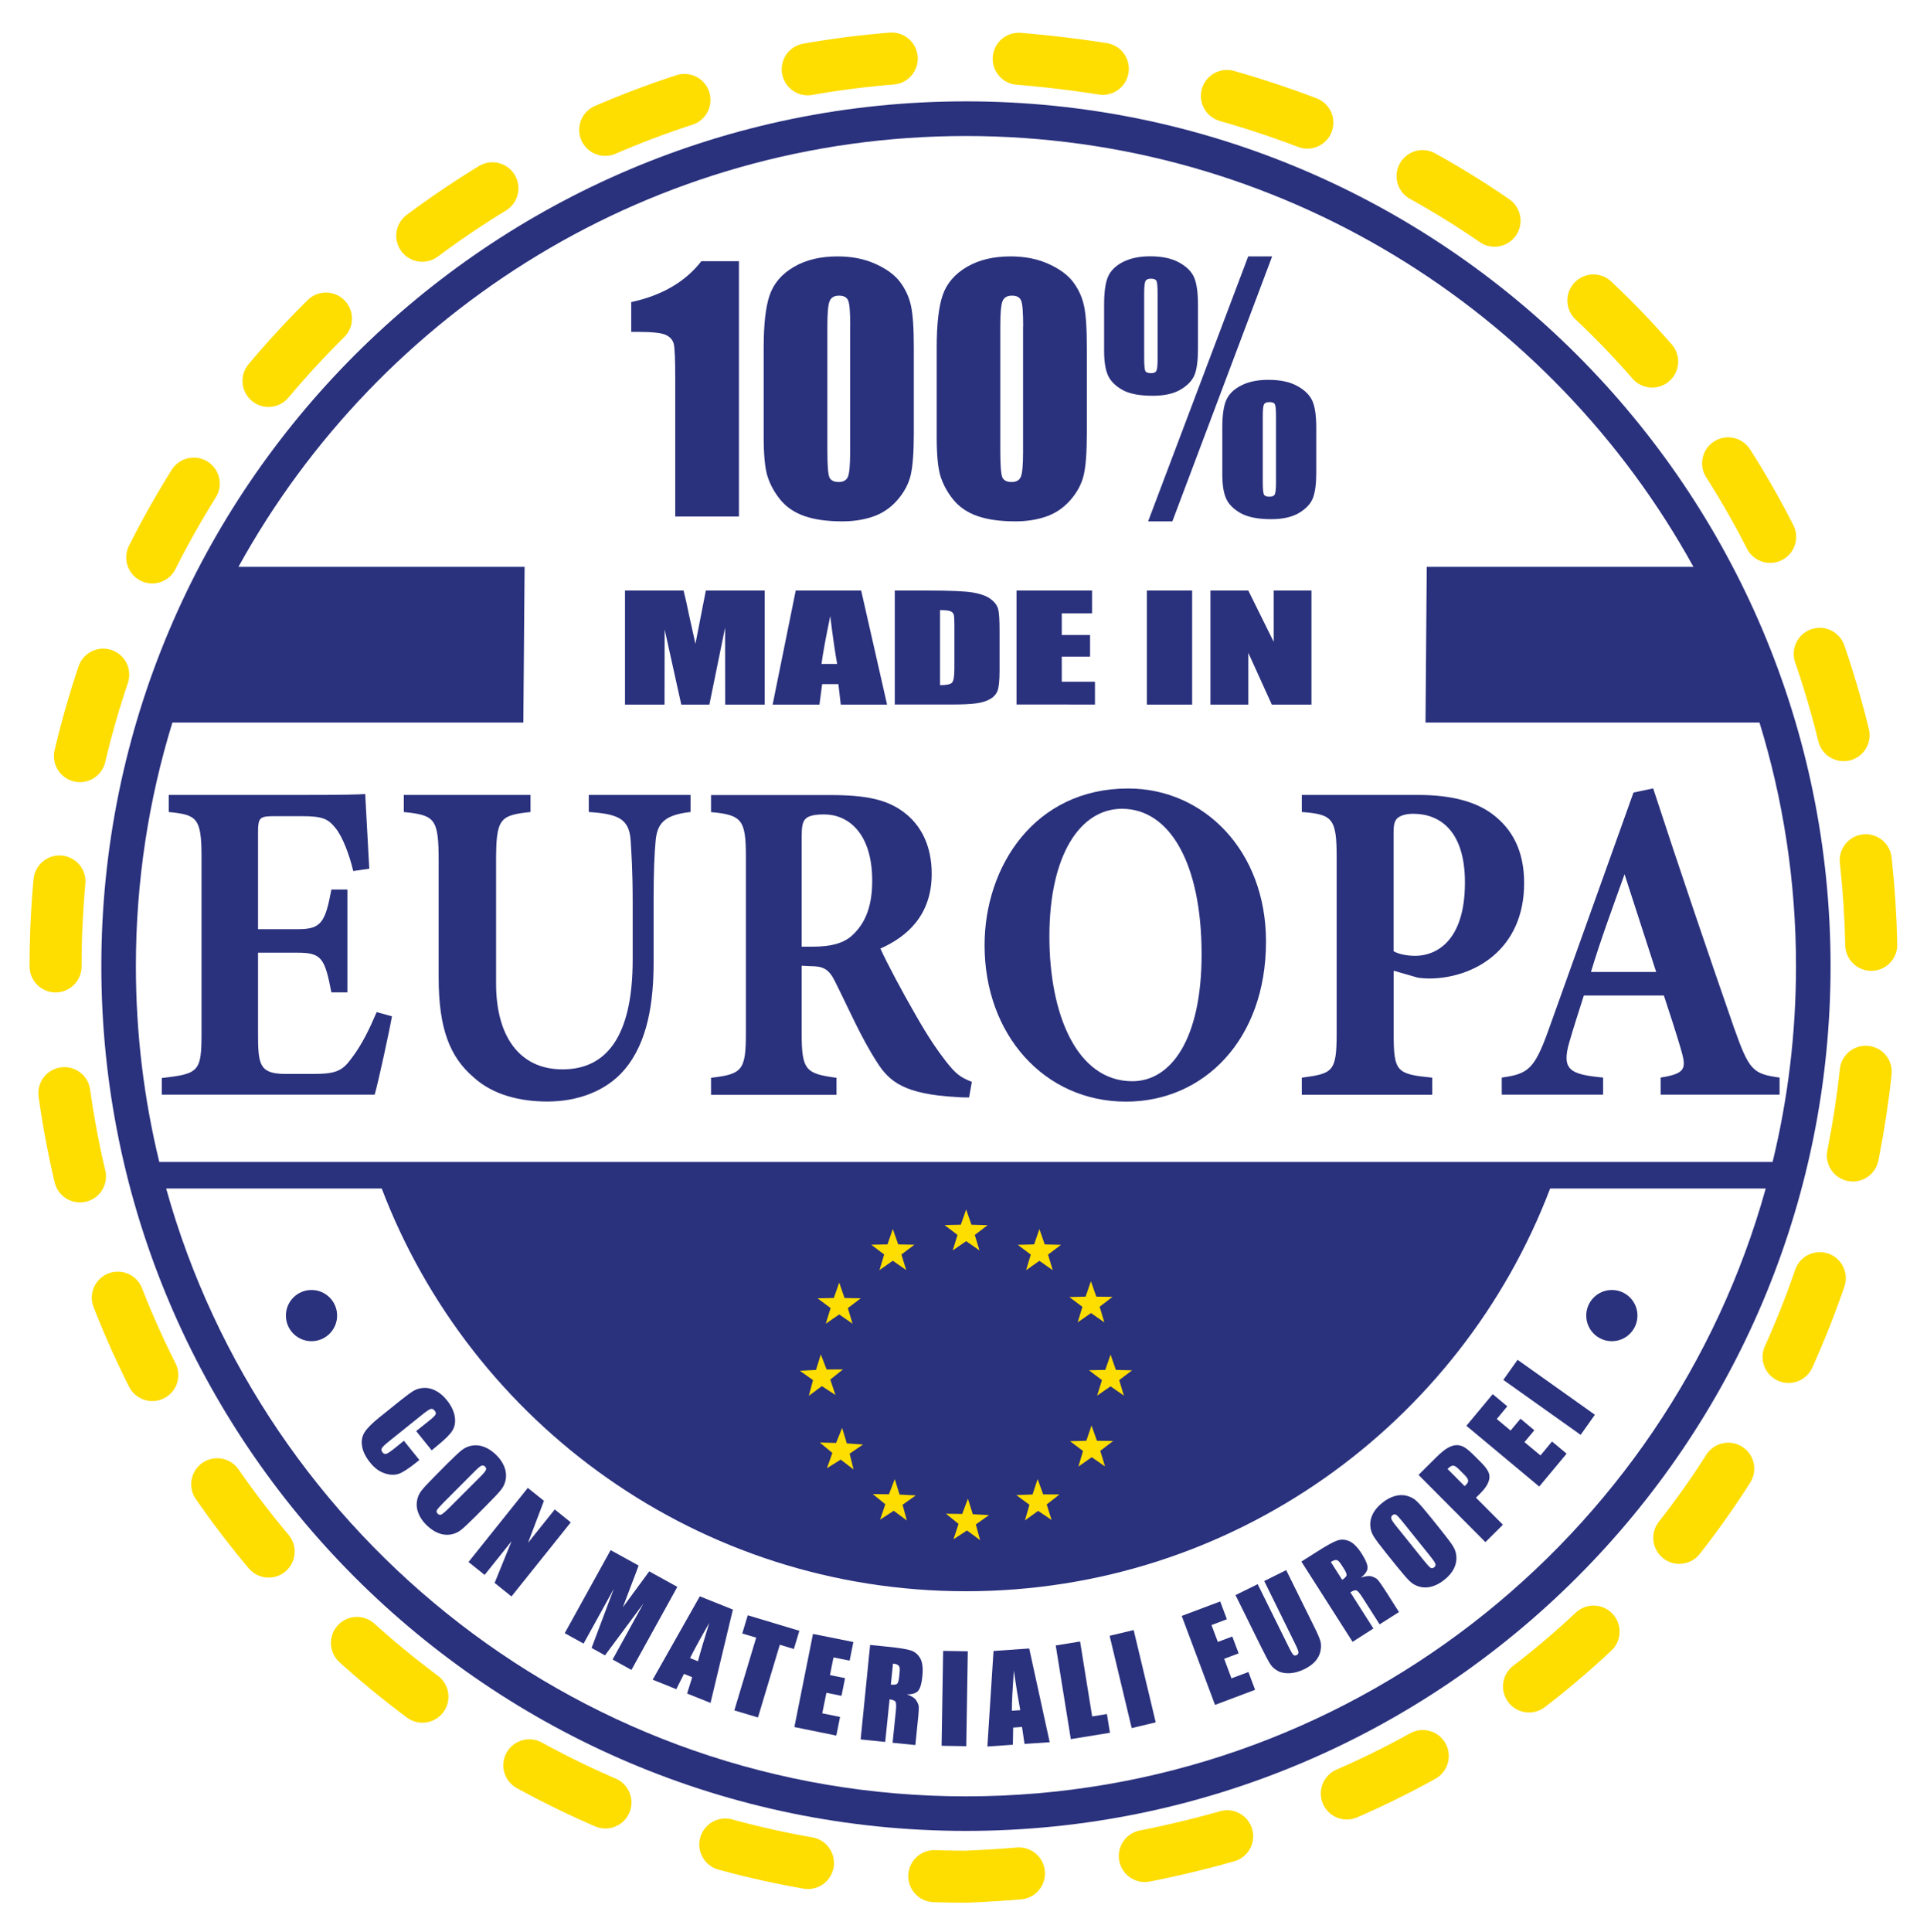
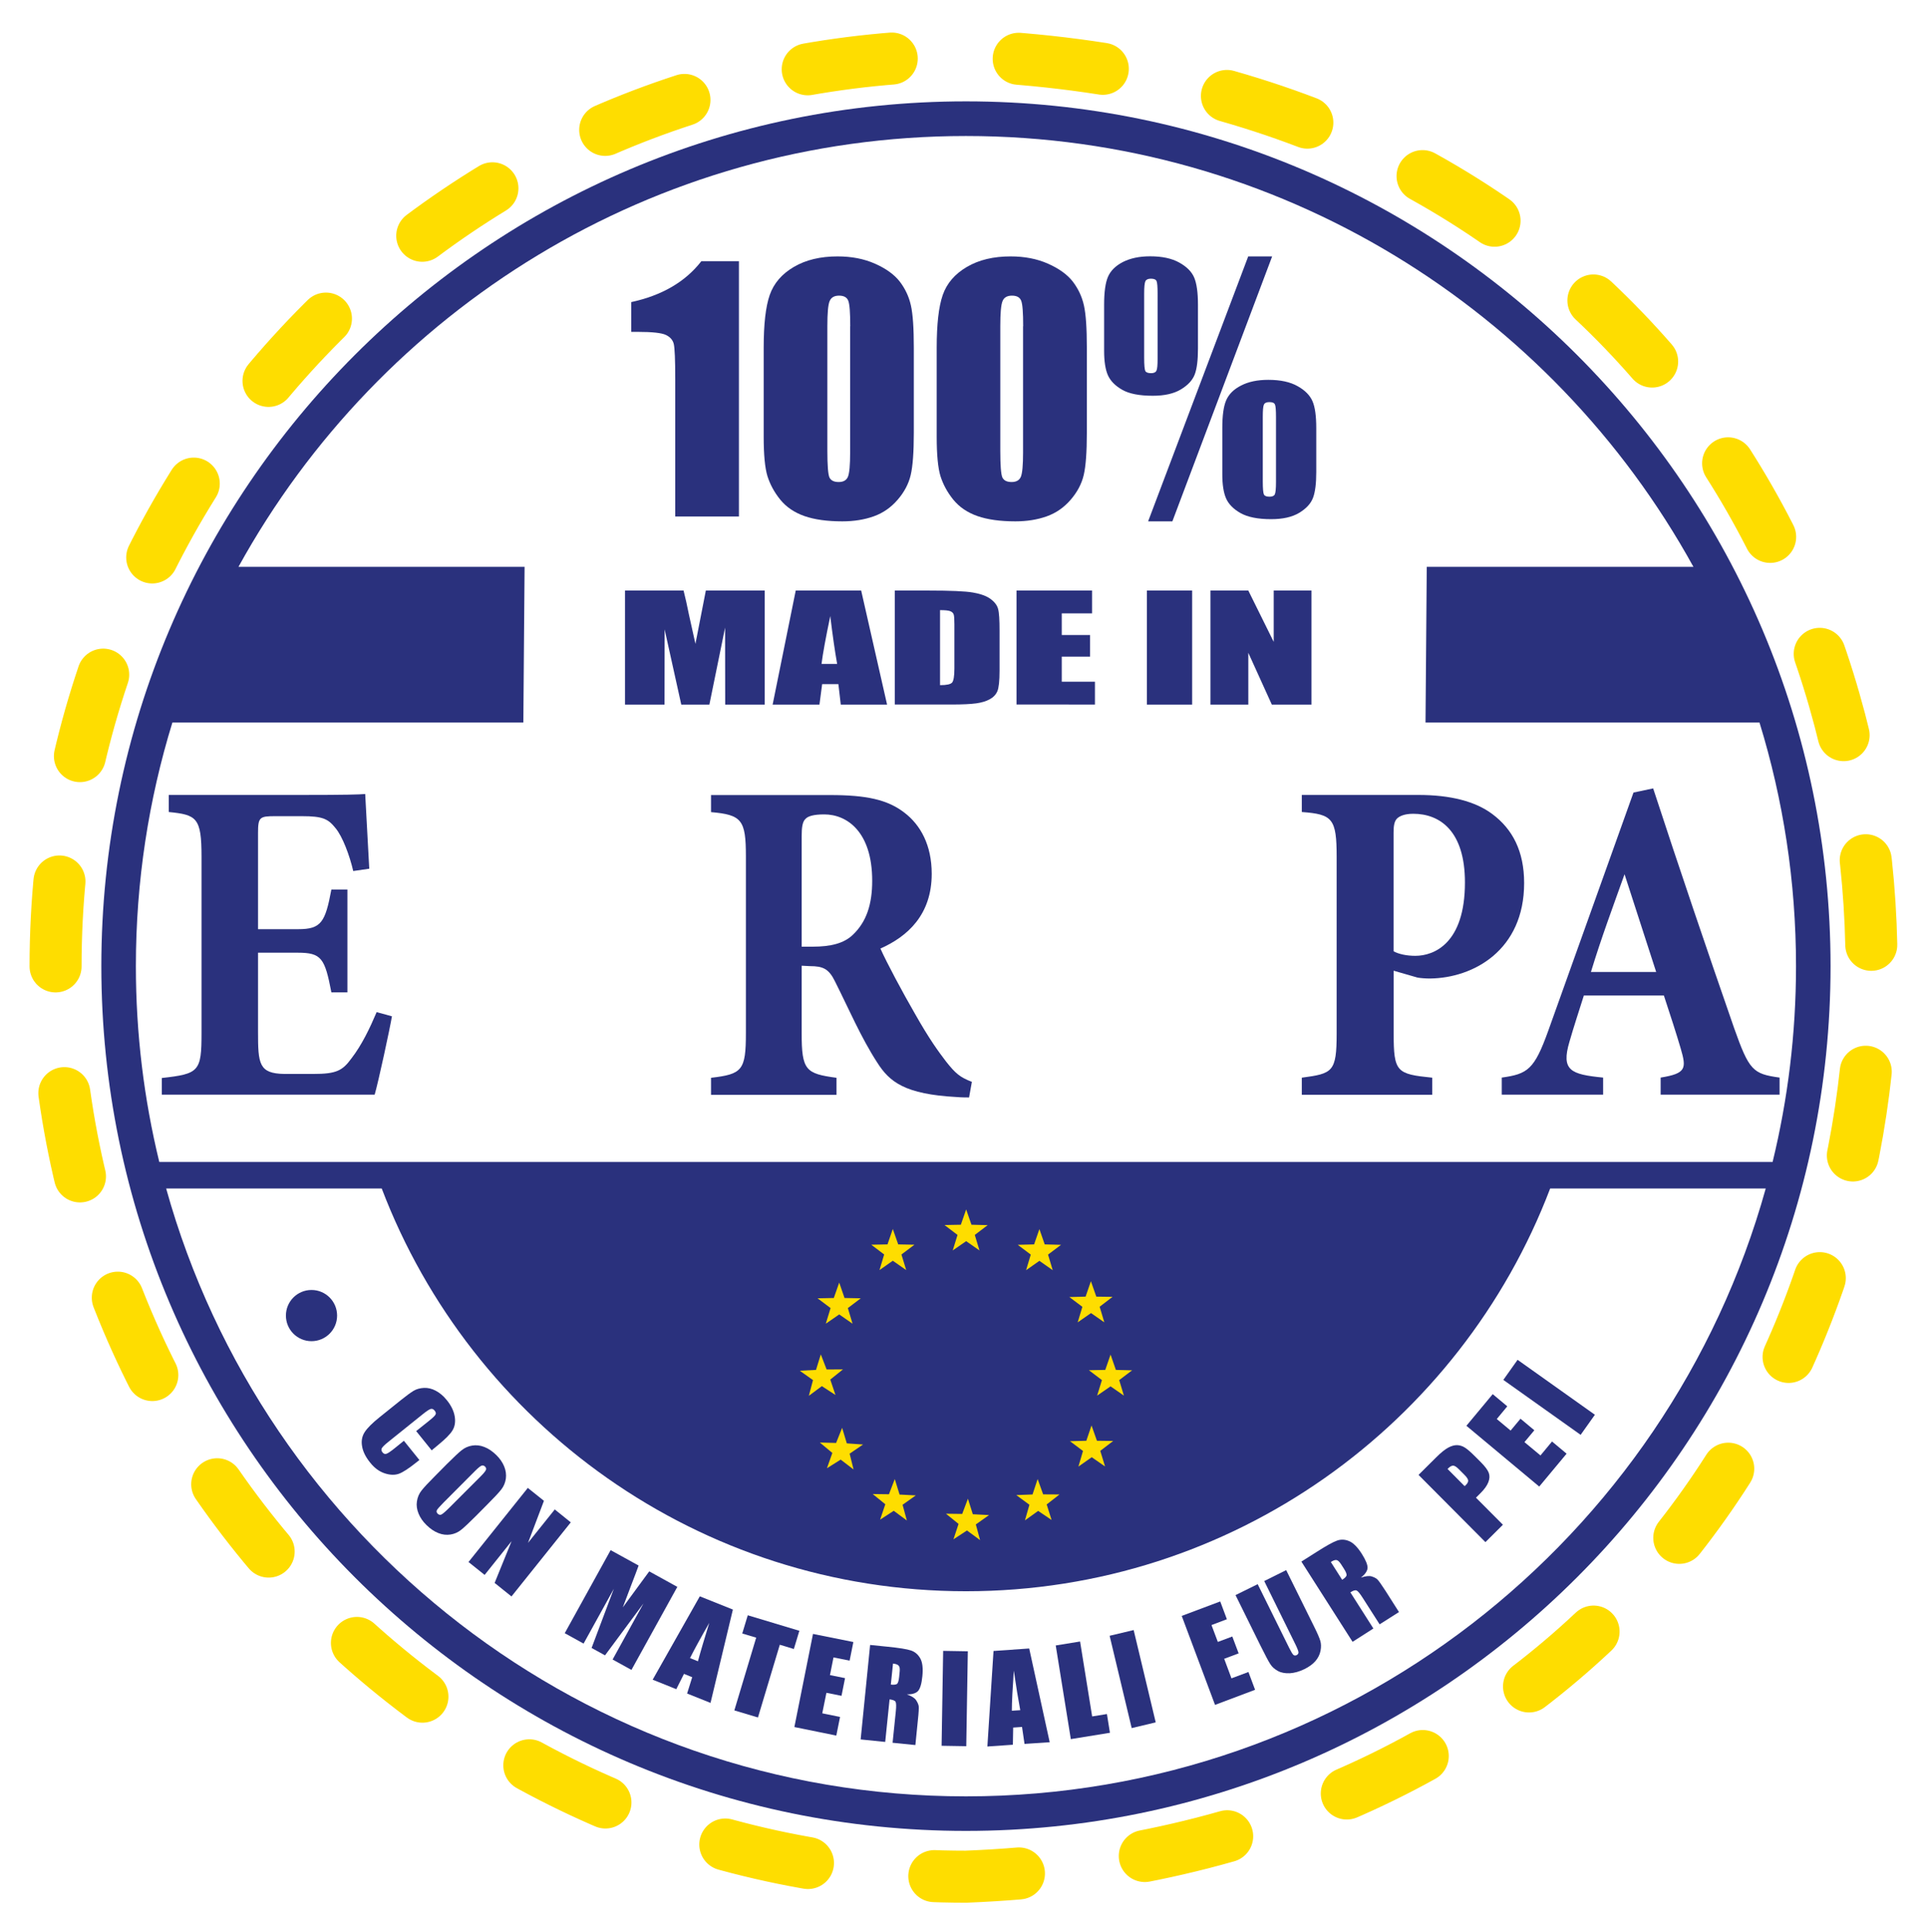
<svg xmlns="http://www.w3.org/2000/svg" version="1.1" id="Layer_2" x="0px" y="0px" viewBox="0 0 185.21 185.68" style="enable-background:new 0 0 185.21 185.68;" xml:space="preserve">
  <style type="text/css">
	.st0{fill:none;stroke:#FEDD00;stroke-width:5;stroke-linecap:round;stroke-linejoin:round;stroke-dasharray:8.145,12.218;}
	.st1{fill:#2A317D;}
	.st2{fill:#FEDD00;}
</style>
  <g>
    <g>
      <path class="st0" d="M5.34,92.84c0-48.32,39.18-87.5,87.5-87.5c116.07,4.61,116.03,170.41,0,175    C44.52,180.34,5.34,141.17,5.34,92.84L5.34,92.84z" />
    </g>
    <g>
      <path class="st1" d="M71.02,25.11v24.52h-6.12V36.48c0-1.9-0.05-3.04-0.14-3.42c-0.09-0.38-0.34-0.67-0.75-0.87    c-0.41-0.2-1.32-0.3-2.73-0.3h-0.61v-2.86c2.96-0.64,5.2-1.95,6.74-3.93H71.02z" />
      <path class="st1" d="M87.83,33.41v8.18c0,1.86-0.1,3.21-0.3,4.06c-0.2,0.85-0.62,1.64-1.26,2.38c-0.64,0.74-1.4,1.27-2.3,1.59    c-0.9,0.32-1.9,0.48-3.01,0.48c-1.46,0-2.68-0.17-3.65-0.51c-0.97-0.34-1.74-0.87-2.32-1.58c-0.58-0.72-0.98-1.47-1.23-2.26    c-0.24-0.79-0.36-2.05-0.36-3.78v-8.56c0-2.25,0.19-3.94,0.58-5.06c0.39-1.12,1.16-2.02,2.32-2.7c1.16-0.68,2.56-1.01,4.2-1.01    c1.34,0,2.54,0.23,3.6,0.7c1.06,0.47,1.85,1.04,2.38,1.72c0.52,0.68,0.88,1.44,1.07,2.29C87.74,30.2,87.83,31.55,87.83,33.41z     M81.72,31.35c0-1.3-0.06-2.12-0.19-2.45c-0.13-0.33-0.42-0.49-0.89-0.49c-0.45,0-0.75,0.17-0.9,0.52    c-0.15,0.35-0.22,1.15-0.22,2.42v11.96c0,1.42,0.07,2.28,0.2,2.57c0.14,0.29,0.43,0.44,0.89,0.44c0.45,0,0.75-0.17,0.89-0.51    c0.14-0.34,0.21-1.12,0.21-2.32V31.35z" />
      <path class="st1" d="M104.46,33.41v8.18c0,1.86-0.1,3.21-0.3,4.06c-0.2,0.85-0.62,1.64-1.26,2.38c-0.64,0.74-1.4,1.27-2.3,1.59    c-0.9,0.32-1.9,0.48-3.01,0.48c-1.46,0-2.68-0.17-3.65-0.51c-0.97-0.34-1.74-0.87-2.32-1.58c-0.58-0.72-0.98-1.47-1.23-2.26    c-0.24-0.79-0.36-2.05-0.36-3.78v-8.56c0-2.25,0.19-3.94,0.58-5.06c0.39-1.12,1.16-2.02,2.32-2.7c1.16-0.68,2.56-1.01,4.2-1.01    c1.34,0,2.54,0.23,3.6,0.7c1.06,0.47,1.85,1.04,2.38,1.72c0.52,0.68,0.88,1.44,1.07,2.29C104.37,30.2,104.46,31.55,104.46,33.41z     M98.34,31.35c0-1.3-0.06-2.12-0.19-2.45c-0.13-0.33-0.42-0.49-0.89-0.49c-0.45,0-0.76,0.17-0.9,0.52    c-0.15,0.35-0.22,1.15-0.22,2.42v11.96c0,1.42,0.07,2.28,0.2,2.57c0.14,0.29,0.43,0.44,0.89,0.44c0.45,0,0.75-0.17,0.89-0.51    c0.14-0.34,0.21-1.12,0.21-2.32V31.35z" />
      <path class="st1" d="M115.14,29.29v4.21c0,1.1-0.1,1.93-0.31,2.48s-0.65,1.03-1.33,1.44c-0.68,0.41-1.58,0.61-2.7,0.61    c-1.29,0-2.28-0.19-2.95-0.58c-0.68-0.39-1.13-0.86-1.37-1.4c-0.24-0.55-0.36-1.33-0.36-2.35v-4.41c0-1.21,0.12-2.11,0.37-2.69    c0.25-0.58,0.72-1.05,1.43-1.42c0.71-0.36,1.58-0.55,2.62-0.55c1.15,0,2.08,0.2,2.8,0.6c0.72,0.4,1.2,0.88,1.44,1.45    C115.02,27.25,115.14,28.12,115.14,29.29z M111.26,28.21c0-0.65-0.03-1.04-0.1-1.2c-0.07-0.15-0.24-0.23-0.54-0.23    c-0.27,0-0.45,0.08-0.53,0.24c-0.08,0.16-0.12,0.56-0.12,1.18v6.18c0,0.71,0.04,1.13,0.11,1.27c0.07,0.14,0.26,0.21,0.56,0.21    c0.26,0,0.43-0.08,0.51-0.24c0.08-0.16,0.11-0.54,0.11-1.14V28.21z M122.27,24.64l-9.59,25.46h-2.33l9.62-25.46H122.27z     M126.51,41.13v4.23c0,1.09-0.1,1.91-0.31,2.47c-0.21,0.56-0.65,1.04-1.33,1.45c-0.68,0.41-1.58,0.61-2.7,0.61    c-1.28,0-2.26-0.2-2.95-0.59c-0.68-0.39-1.14-0.86-1.38-1.41c-0.24-0.55-0.36-1.32-0.36-2.33v-4.42c0-1.2,0.12-2.09,0.37-2.67    c0.25-0.58,0.72-1.06,1.43-1.42c0.71-0.37,1.58-0.55,2.62-0.55c1.16,0,2.1,0.2,2.82,0.61c0.72,0.4,1.19,0.89,1.43,1.45    C126.39,39.11,126.51,39.97,126.51,41.13z M122.64,40.07c0-0.65-0.03-1.05-0.1-1.2c-0.07-0.16-0.24-0.23-0.54-0.23    c-0.27,0-0.45,0.08-0.52,0.24c-0.08,0.16-0.11,0.56-0.11,1.2v6.18c0,0.7,0.04,1.12,0.11,1.26c0.07,0.14,0.25,0.21,0.54,0.21    c0.27,0,0.44-0.08,0.51-0.23c0.07-0.16,0.11-0.54,0.11-1.14V40.07z" />
    </g>
    <g>
      <path class="st1" d="M73.5,56.75v10.96h-3.8l-0.01-7.4l-1.51,7.4h-2.7l-1.6-7.23l-0.01,7.23h-3.8V56.75h5.63    c0.17,0.66,0.34,1.44,0.52,2.33l0.62,2.79l1-5.12H73.5z" />
      <path class="st1" d="M82.77,56.75l2.49,10.96h-4.45l-0.23-1.97h-1.56l-0.26,1.97h-4.5l2.22-10.96H82.77z M80.46,63.8    c-0.22-1.24-0.44-2.77-0.66-4.6c-0.44,2.1-0.72,3.63-0.84,4.6H80.46z" />
      <path class="st1" d="M86,56.75h3.26c2.1,0,3.52,0.06,4.26,0.19c0.74,0.13,1.3,0.33,1.69,0.62c0.39,0.29,0.63,0.61,0.72,0.96    c0.1,0.35,0.14,1.05,0.14,2.09v3.84c0,0.98-0.07,1.64-0.21,1.97c-0.14,0.33-0.39,0.59-0.74,0.78c-0.35,0.19-0.79,0.32-1.3,0.39    c-0.52,0.07-1.3,0.11-2.34,0.11H86V56.75z M90.35,58.63v7.21c0.63,0,1.01-0.08,1.16-0.25c0.14-0.16,0.22-0.61,0.22-1.34v-4.26    c0-0.5-0.02-0.81-0.07-0.95c-0.05-0.14-0.16-0.24-0.33-0.31C91.15,58.66,90.82,58.63,90.35,58.63z" />
      <path class="st1" d="M97.7,56.75h7.26v2.19h-2.91v2.08h2.72v2.08h-2.72v2.41h3.19v2.19H97.7V56.75z" />
      <path class="st1" d="M114.58,56.75v10.96h-4.35V56.75H114.58z" />
      <path class="st1" d="M126.05,56.75v10.96h-3.81l-2.26-4.98v4.98h-3.64V56.75h3.64l2.44,4.93v-4.93H126.05z" />
    </g>
    <g>
      <path class="st1" d="M37.67,97.66c-0.2,1.2-1.3,6.29-1.66,7.53H15.55v-1.6c3.59-0.4,3.82-0.62,3.82-4.34V82.33    c0-3.77-0.47-4.03-3.15-4.3v-1.64h12.81c4.14,0,5.52-0.04,6.07-0.09c0.04,0.8,0.24,4.43,0.39,7.18l-1.54,0.22    c-0.35-1.51-1.03-3.32-1.7-4.12c-0.71-0.89-1.22-1.15-3.23-1.15h-2.56c-1.5,0-1.66,0.09-1.66,1.6v9.26h3.86    c2.21,0,2.6-0.66,3.19-3.81h1.54v9.88h-1.54c-0.63-3.28-0.95-3.81-3.23-3.81h-3.82v7.62c0,3.06,0.08,3.99,2.52,4.03h2.8    c2.21,0,2.8-0.31,3.67-1.51c0.99-1.28,1.77-2.92,2.41-4.43L37.67,97.66z" />
-       <path class="st1" d="M66.37,78.03c-2.52,0.27-3.19,1.11-3.35,2.7c-0.12,1.33-0.2,2.84-0.2,5.94v5.8c0,3.81-0.55,7.67-2.8,10.32    c-1.81,2.13-4.61,3.06-7.41,3.06c-2.6,0-5.2-0.62-7.06-2.3c-2.29-1.95-3.39-4.65-3.39-9.62V82.73c0-4.08-0.35-4.39-3.35-4.7v-1.64    h12.18v1.64c-2.96,0.31-3.31,0.62-3.31,4.7v11.79c0,4.96,2.17,8.24,6.39,8.24c4.69,0,6.74-3.9,6.74-10.55v-5.54    c0-3.06-0.12-4.65-0.2-5.98c-0.16-2.04-1.26-2.48-4.02-2.66v-1.64h9.78V78.03z" />
      <path class="st1" d="M93.14,105.46c-0.24,0-0.71,0-1.18-0.04c-5.01-0.27-6.47-1.46-7.65-3.32c-1.58-2.44-2.72-5.14-4.06-7.8    c-0.59-1.2-1.14-1.46-2.41-1.46l-0.79-0.04v6.47c0,3.59,0.39,3.9,3.35,4.3v1.64H68.34v-1.64c3-0.35,3.35-0.71,3.35-4.3V82.29    c0-3.5-0.39-3.99-3.35-4.25v-1.64h11.43c3.51,0,5.52,0.44,7.14,1.68c1.58,1.2,2.64,3.15,2.64,5.89c0,3.94-2.33,6.03-4.93,7.18    c0.59,1.33,2.13,4.21,3.31,6.25c1.38,2.44,2.25,3.63,3,4.61c0.91,1.15,1.34,1.51,2.48,1.95L93.14,105.46z M78.12,90.97    c1.7,0,3-0.31,3.86-1.15c1.3-1.24,1.85-2.92,1.85-5.18c0-4.7-2.41-6.38-4.61-6.38c-1.06,0-1.58,0.18-1.81,0.44    c-0.28,0.27-0.36,0.8-0.36,1.68v10.59H78.12z" />
-       <path class="st1" d="M108.43,75.77c7.29,0,13.25,5.98,13.25,14.71c0,9.44-5.99,15.38-13.45,15.38c-7.89,0-13.6-6.47-13.6-15.02    C94.63,83.26,99.44,75.77,108.43,75.77z M107.84,77.72c-4.02,0-6.98,4.43-6.98,12.27c0,7.49,2.64,13.91,7.97,13.91    c3.75,0,6.66-4.08,6.66-12.19C115.49,82.95,112.42,77.72,107.84,77.72z" />
      <path class="st1" d="M136.31,76.39c3.12,0,5.48,0.62,7.1,1.82c1.97,1.46,3.08,3.59,3.08,6.65c0,6.43-4.85,9.13-9.07,9.17    c-0.39,0-0.91-0.04-1.18-0.09l-2.29-0.66v6.03c0,3.72,0.28,3.9,3.71,4.25v1.64h-12.54v-1.64c2.96-0.4,3.35-0.53,3.35-4.25V82.37    c0-3.72-0.39-4.12-3.35-4.34v-1.64H136.31z M133.94,91.41c0.47,0.27,1.26,0.44,2.09,0.44c1.81,0,4.77-1.2,4.77-7.05    c0-4.96-2.41-6.6-4.97-6.6c-0.83,0-1.3,0.22-1.54,0.44c-0.28,0.27-0.35,0.71-0.35,1.37V91.41z" />
      <path class="st1" d="M159.61,105.19v-1.64c2.48-0.4,2.48-0.89,1.93-2.79c-0.39-1.33-1.03-3.32-1.62-5.1h-7.69    c-0.43,1.37-0.99,3.06-1.38,4.43c-0.83,2.79,0.12,3.15,3.23,3.46v1.64h-9.74v-1.64c2.48-0.35,3.12-0.75,4.46-4.48l8.2-22.91    l1.89-0.4c2.52,7.71,5.2,15.6,7.77,23c1.46,4.12,1.81,4.43,4.38,4.79v1.64H159.61z M156.14,84.01c-1.14,3.19-2.25,6.16-3.23,9.39    h6.27L156.14,84.01z" />
    </g>
    <g>
      <path class="st1" d="M41.49,139.37l-1.49-1.85l1.24-0.99c0.36-0.29,0.57-0.49,0.62-0.6c0.06-0.11,0.03-0.23-0.08-0.37    c-0.12-0.15-0.25-0.21-0.4-0.16s-0.39,0.21-0.75,0.5l-3.3,2.65c-0.35,0.28-0.55,0.48-0.63,0.61c-0.07,0.13-0.05,0.26,0.06,0.4    c0.11,0.14,0.24,0.19,0.38,0.14c0.14-0.04,0.4-0.22,0.79-0.53l0.89-0.72l1.49,1.85l-0.28,0.22c-0.74,0.59-1.3,0.96-1.69,1.1    c-0.39,0.14-0.85,0.13-1.36-0.04c-0.52-0.17-0.99-0.51-1.4-1.03c-0.44-0.54-0.7-1.07-0.78-1.58c-0.09-0.51,0-0.96,0.25-1.35    c0.25-0.39,0.73-0.87,1.43-1.43l2.08-1.67c0.51-0.41,0.91-0.7,1.19-0.87s0.62-0.26,0.99-0.28c0.38-0.02,0.76,0.07,1.14,0.27    c0.38,0.2,0.74,0.5,1.06,0.9c0.44,0.54,0.69,1.08,0.77,1.6s0,0.97-0.23,1.33c-0.22,0.36-0.67,0.81-1.33,1.35L41.49,139.37z" />
      <path class="st1" d="M45.74,145.68c-0.65,0.65-1.12,1.09-1.42,1.33c-0.3,0.24-0.64,0.39-1.02,0.45c-0.38,0.06-0.77,0.02-1.17-0.14    c-0.39-0.15-0.77-0.41-1.14-0.77c-0.35-0.34-0.6-0.71-0.76-1.1c-0.16-0.39-0.22-0.78-0.16-1.17c0.06-0.39,0.2-0.74,0.44-1.04    c0.23-0.3,0.68-0.78,1.34-1.44l1.1-1.11c0.65-0.65,1.12-1.09,1.42-1.33c0.3-0.24,0.64-0.39,1.02-0.45    c0.38-0.06,0.77-0.02,1.17,0.14c0.39,0.15,0.77,0.41,1.14,0.77c0.35,0.34,0.6,0.71,0.76,1.1c0.16,0.39,0.21,0.78,0.16,1.17    c-0.06,0.39-0.2,0.74-0.44,1.04c-0.23,0.3-0.68,0.78-1.34,1.44L45.74,145.68z M46.18,141.89c0.3-0.3,0.47-0.51,0.52-0.63    c0.05-0.12,0.02-0.23-0.08-0.33c-0.09-0.09-0.19-0.12-0.3-0.1c-0.11,0.02-0.34,0.2-0.67,0.53l-3.01,3.02    c-0.37,0.38-0.59,0.62-0.65,0.74s-0.03,0.23,0.08,0.34c0.11,0.11,0.24,0.14,0.37,0.07c0.13-0.07,0.39-0.29,0.77-0.67L46.18,141.89    z" />
      <path class="st1" d="M54.86,146.29l-5.7,7.12l-1.62-1.3l1.63-4.01l-2.59,3.24l-1.55-1.24l5.7-7.12l1.55,1.24l-1.53,4.04l2.57-3.21    L54.86,146.29z" />
      <path class="st1" d="M65.1,152.49l-4.41,7.98l-1.81-1l2.97-5.39l-3.7,4.99l-1.29-0.71l2.14-5.69l-2.91,5.27l-1.81-1l4.41-7.98    l2.69,1.48c-0.19,0.52-0.42,1.14-0.69,1.83l-0.83,2.19L62.4,151L65.1,152.49z" />
      <path class="st1" d="M70.44,154.67l-2.15,8.97l-2.25-0.9l0.49-1.57l-0.79-0.32l-0.74,1.47l-2.27-0.91l4.53-8.01L70.44,154.67z     M67.08,159.64c0.27-1,0.64-2.23,1.09-3.69c-0.88,1.53-1.49,2.66-1.85,3.38L67.08,159.64z" />
      <path class="st1" d="M76.83,156.71l-0.53,1.75l-1.35-0.41l-2.1,6.99l-2.27-0.68l2.1-6.99l-1.34-0.4l0.53-1.75L76.83,156.71z" />
      <path class="st1" d="M78.14,157.01l3.88,0.78l-0.36,1.79l-1.55-0.31l-0.34,1.7l1.45,0.29l-0.34,1.7l-1.45-0.29l-0.4,1.97    l1.71,0.35l-0.36,1.79l-4.03-0.82L78.14,157.01z" />
      <path class="st1" d="M83.63,158.07l1.67,0.17c1.11,0.11,1.86,0.23,2.25,0.36c0.39,0.13,0.68,0.38,0.9,0.76    c0.21,0.38,0.28,0.95,0.2,1.73c-0.07,0.71-0.21,1.17-0.41,1.4c-0.2,0.22-0.56,0.34-1.08,0.33c0.46,0.16,0.75,0.35,0.89,0.56    c0.14,0.21,0.22,0.4,0.25,0.57c0.02,0.17,0,0.62-0.08,1.35l-0.24,2.39l-2.19-0.22l0.31-3.02c0.05-0.49,0.04-0.79-0.02-0.91    c-0.06-0.12-0.26-0.2-0.58-0.24l-0.42,4.09l-2.36-0.24L83.63,158.07z M85.83,159.86l-0.21,2.02c0.27,0.03,0.45,0.01,0.57-0.05    c0.11-0.06,0.19-0.29,0.23-0.69l0.05-0.5c0.03-0.29,0-0.48-0.1-0.58C86.28,159.95,86.1,159.89,85.83,159.86z" />
      <path class="st1" d="M93.02,158.68l-0.15,9.12l-2.37-0.04l0.15-9.12L93.02,158.68z" />
      <path class="st1" d="M98.92,158.41l1.97,9.01l-2.42,0.16l-0.24-1.63l-0.85,0.06l-0.03,1.65l-2.45,0.17l0.59-9.18L98.92,158.41z     M98.06,164.34c-0.19-1.02-0.4-2.29-0.62-3.8c-0.12,1.76-0.19,3.04-0.19,3.85L98.06,164.34z" />
      <path class="st1" d="M103.81,157.74l1.16,7.2l1.42-0.23l0.29,1.8l-3.76,0.61l-1.45-9L103.81,157.74z" />
      <path class="st1" d="M108.96,156.64l2.12,8.87l-2.31,0.55l-2.12-8.87L108.96,156.64z" />
      <path class="st1" d="M113.58,155.28l3.7-1.39l0.64,1.71l-1.48,0.56l0.61,1.62l1.39-0.52l0.61,1.62l-1.39,0.52l0.7,1.88l1.63-0.61    l0.64,1.71l-3.85,1.45L113.58,155.28z" />
      <path class="st1" d="M123.62,150.88l2.7,5.46c0.31,0.62,0.5,1.07,0.58,1.34c0.08,0.27,0.09,0.59,0.02,0.95    c-0.07,0.36-0.23,0.69-0.49,0.99c-0.26,0.3-0.61,0.55-1.05,0.77c-0.49,0.24-0.96,0.37-1.41,0.4c-0.45,0.02-0.84-0.05-1.15-0.22    c-0.31-0.17-0.56-0.39-0.73-0.66c-0.18-0.27-0.49-0.87-0.95-1.79l-2.39-4.84l2.13-1.05l3.03,6.13c0.18,0.36,0.31,0.58,0.4,0.66    c0.09,0.08,0.19,0.09,0.31,0.03c0.13-0.07,0.19-0.16,0.18-0.29c-0.02-0.13-0.12-0.4-0.32-0.8l-2.97-6.03L123.62,150.88z" />
      <path class="st1" d="M125.08,150.06l1.42-0.9c0.94-0.6,1.6-0.97,1.99-1.11c0.38-0.14,0.77-0.13,1.17,0.04    c0.4,0.16,0.81,0.57,1.23,1.23c0.38,0.6,0.56,1.05,0.55,1.35c-0.02,0.3-0.23,0.61-0.64,0.93c0.46-0.15,0.81-0.19,1.05-0.11    c0.24,0.08,0.42,0.17,0.54,0.29c0.12,0.12,0.38,0.48,0.78,1.1l1.29,2.03l-1.86,1.18l-1.63-2.55c-0.26-0.41-0.46-0.65-0.58-0.7    c-0.13-0.06-0.33,0-0.6,0.18l2.21,3.47l-2,1.28L125.08,150.06z M127.91,150.1l1.09,1.71c0.22-0.14,0.36-0.27,0.41-0.39    c0.05-0.12-0.03-0.35-0.25-0.69l-0.27-0.42c-0.16-0.24-0.3-0.38-0.44-0.4C128.33,149.89,128.14,149.95,127.91,150.1z" />
-       <path class="st1" d="M138.47,147c0.57,0.71,0.96,1.23,1.17,1.56c0.21,0.32,0.32,0.68,0.34,1.07c0.02,0.39-0.07,0.77-0.26,1.14    c-0.2,0.37-0.49,0.72-0.9,1.04c-0.38,0.31-0.77,0.52-1.18,0.64c-0.4,0.12-0.8,0.13-1.18,0.03s-0.71-0.28-0.98-0.55    c-0.27-0.26-0.7-0.76-1.29-1.49l-0.98-1.22c-0.57-0.71-0.96-1.23-1.17-1.56s-0.32-0.68-0.34-1.07c-0.02-0.39,0.07-0.77,0.26-1.14    c0.2-0.37,0.49-0.72,0.9-1.04c0.38-0.31,0.77-0.52,1.18-0.64c0.4-0.12,0.8-0.13,1.18-0.03c0.38,0.1,0.71,0.28,0.98,0.55    c0.27,0.26,0.7,0.76,1.29,1.49L138.47,147z M134.74,146.15c-0.27-0.33-0.45-0.53-0.56-0.59c-0.11-0.06-0.22-0.05-0.34,0.04    c-0.1,0.08-0.14,0.17-0.13,0.29c0.01,0.12,0.16,0.36,0.45,0.72l2.67,3.32c0.33,0.41,0.55,0.65,0.66,0.72    c0.11,0.07,0.23,0.06,0.35-0.04c0.13-0.1,0.16-0.22,0.11-0.36c-0.05-0.14-0.25-0.42-0.59-0.84L134.74,146.15z" />
      <path class="st1" d="M136.34,141.73l1.69-1.68c0.46-0.46,0.85-0.77,1.16-0.94c0.32-0.17,0.61-0.25,0.87-0.24    c0.26,0.01,0.51,0.09,0.74,0.24c0.24,0.15,0.56,0.43,0.96,0.83l0.56,0.56c0.41,0.41,0.67,0.76,0.77,1.03    c0.1,0.27,0.09,0.57-0.04,0.9c-0.13,0.33-0.37,0.67-0.74,1.04l-0.45,0.45l2.59,2.6l-1.68,1.67L136.34,141.73z M139.13,141.16    l1.64,1.65c0.05-0.05,0.09-0.09,0.13-0.12c0.15-0.15,0.22-0.3,0.21-0.43c-0.02-0.14-0.14-0.32-0.38-0.56l-0.53-0.53    c-0.22-0.22-0.4-0.33-0.53-0.33C139.52,140.83,139.34,140.94,139.13,141.16z" />
      <path class="st1" d="M140.94,137.01l2.53-3.04l1.4,1.17l-1.01,1.22l1.33,1.11l0.95-1.14l1.33,1.11l-0.95,1.14l1.54,1.28l1.11-1.34    l1.4,1.17l-2.63,3.16L140.94,137.01z" />
      <path class="st1" d="M145.86,130.67l7.43,5.28l-1.37,1.93l-7.43-5.28L145.86,130.67z" />
    </g>
    <path class="st1" d="M92.84,9.74c-45.82,0-83.1,37.28-83.1,83.1c0,45.82,37.28,83.1,83.1,83.1c45.82,0,83.1-37.28,83.1-83.1   C175.94,47.02,138.66,9.74,92.84,9.74z M92.84,172.62c-36.59,0-67.5-24.76-76.87-58.41h20.72c8.61,22.62,30.5,38.7,56.15,38.7   s47.54-16.08,56.15-38.7h20.72C160.34,147.86,129.43,172.62,92.84,172.62z M15.31,111.66c-1.47-6.04-2.25-12.34-2.25-18.82   c0-8.14,1.23-16.01,3.51-23.41H50.3l0.12-14.96l-27.5,0c13.59-24.66,39.83-41.4,69.92-41.4c30.09,0,56.33,16.74,69.92,41.4   l-25.63,0l-0.12,14.96l32.1,0c2.28,7.41,3.51,15.27,3.51,23.41c0,6.48-0.78,12.78-2.25,18.82H15.31z" />
    <circle class="st1" cx="29.94" cy="126.42" r="2.46" />
-     <circle class="st1" cx="154.92" cy="126.42" r="2.46" />
    <g>
      <g>
        <polygon class="st2" points="101.07,146.06 99.78,145.19 98.51,146.1 98.94,144.6 97.68,143.67 99.24,143.61 99.73,142.13      100.26,143.6 101.83,143.61 100.6,144.57    " />
      </g>
      <g>
        <polygon class="st2" points="106.21,140.92 104.93,140.03 103.65,140.93 104.09,139.43 102.84,138.49 104.41,138.45      104.91,136.98 105.43,138.45 106.99,138.47 105.75,139.42    " />
      </g>
      <g>
        <polygon class="st2" points="108.81,131.68 107.57,132.62 108.02,134.11 106.74,133.22 105.45,134.11 105.91,132.62      104.66,131.67 106.23,131.64 106.74,130.17 107.25,131.64    " />
      </g>
      <g>
        <polygon class="st2" points="106.93,124.62 105.69,125.57 106.14,127.07 104.86,126.18 103.58,127.07 104.03,125.58      102.78,124.64 104.34,124.6 104.85,123.12 105.37,124.6    " />
      </g>
      <g>
        <polygon class="st2" points="99.9,118.11 100.41,119.58 101.98,119.62 100.73,120.56 101.18,122.06 99.9,121.16 98.62,122.06      99.07,120.56 97.82,119.62 99.39,119.58    " />
      </g>
      <g>
        <polygon class="st2" points="92.86,116.22 93.37,117.69 94.93,117.73 93.69,118.67 94.14,120.16 92.86,119.27 91.57,120.16      92.03,118.67 90.78,117.72 92.35,117.69    " />
      </g>
      <g>
        <polygon class="st2" points="85.81,118.1 86.33,119.58 87.89,119.61 86.64,120.55 87.1,122.05 85.81,121.15 84.53,122.05      84.98,120.55 83.74,119.61 85.3,119.58    " />
      </g>
      <g>
        <polygon class="st2" points="80.66,123.25 81.17,124.73 82.73,124.76 81.49,125.7 81.94,127.2 80.66,126.31 79.37,127.2      79.83,125.7 78.58,124.76 80.14,124.73    " />
      </g>
      <g>
        <polygon class="st2" points="76.87,131.72 78.43,131.64 78.89,130.15 79.45,131.6 81.02,131.59 79.8,132.57 80.3,134.05      78.99,133.2 77.74,134.13 78.14,132.62    " />
      </g>
      <g>
        <polygon class="st2" points="78.8,138.62 80.36,138.66 80.94,137.21 81.39,138.7 82.95,138.81 81.66,139.69 82.04,141.21      80.8,140.26 79.48,141.09 80,139.62    " />
      </g>
      <g>
        <polygon class="st2" points="84.59,146.03 85.09,144.55 83.88,143.57 85.44,143.59 86,142.13 86.46,143.62 88.02,143.7      86.75,144.6 87.16,146.11 85.9,145.18    " />
      </g>
      <g>
        <polygon class="st2" points="91.64,147.92 92.13,146.44 90.92,145.46 92.48,145.48 93.03,144.02 93.5,145.51 95.06,145.59      93.79,146.49 94.2,148 92.94,147.07    " />
      </g>
    </g>
  </g>
</svg>